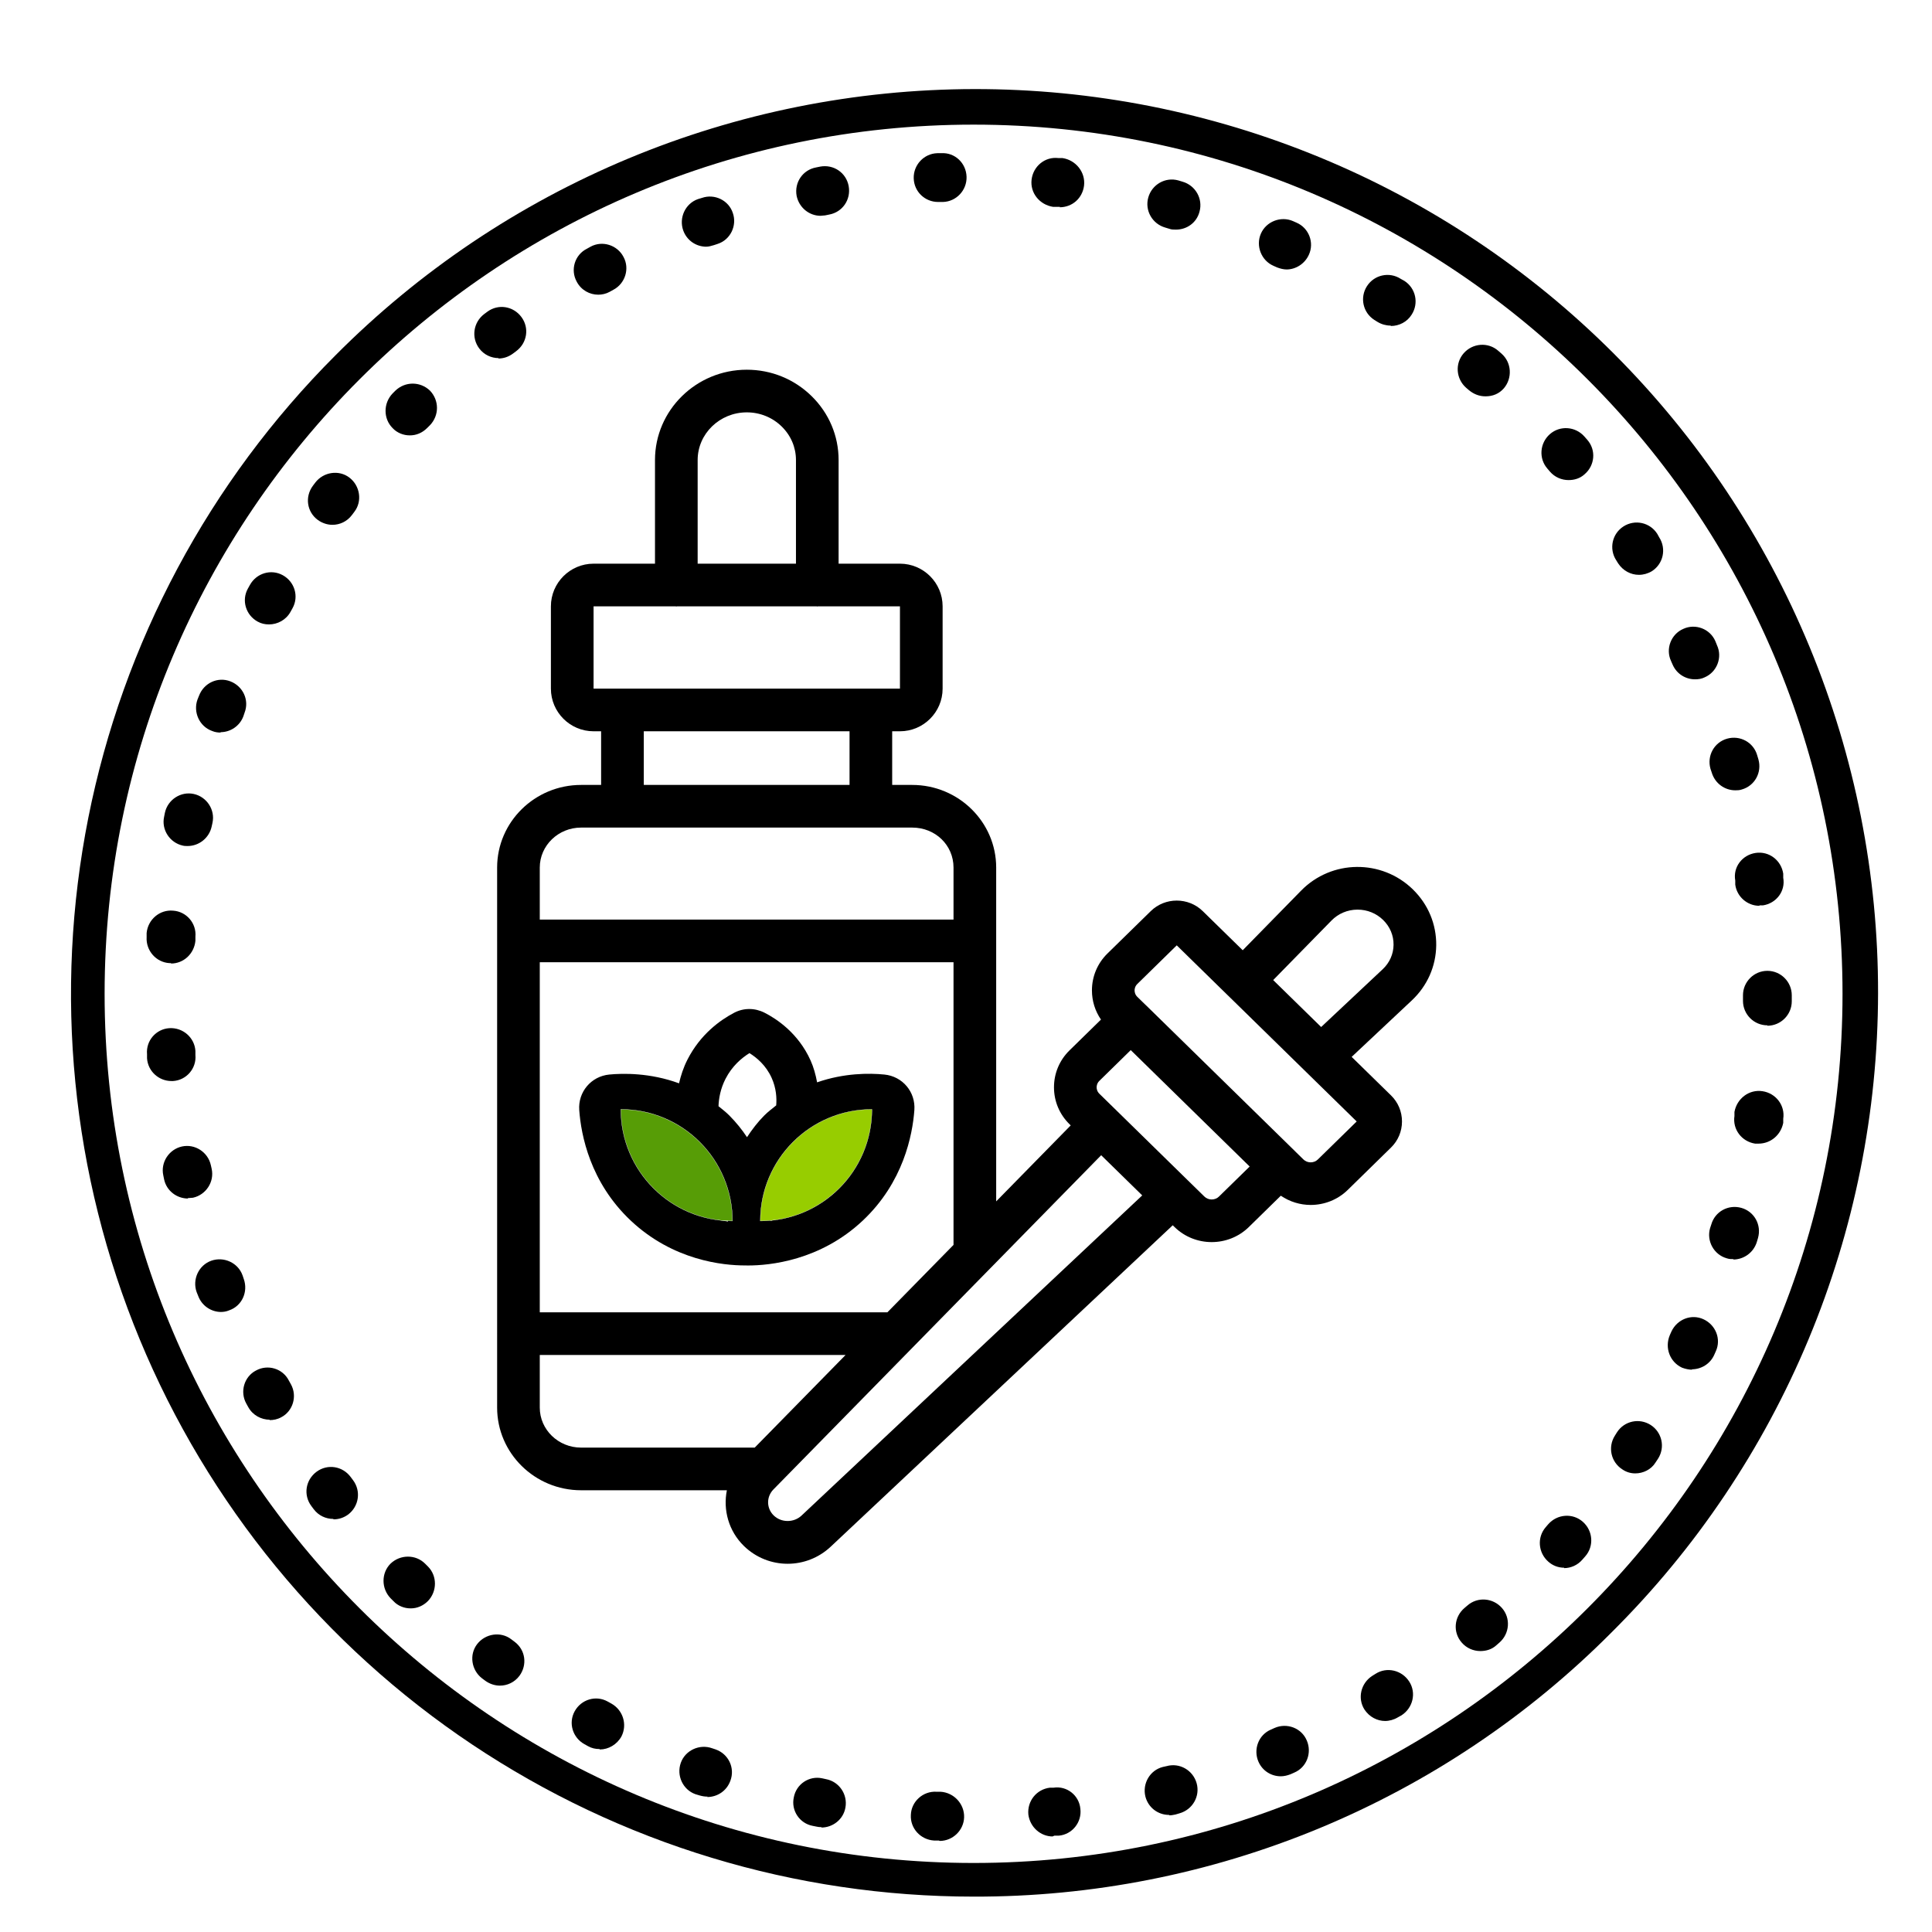
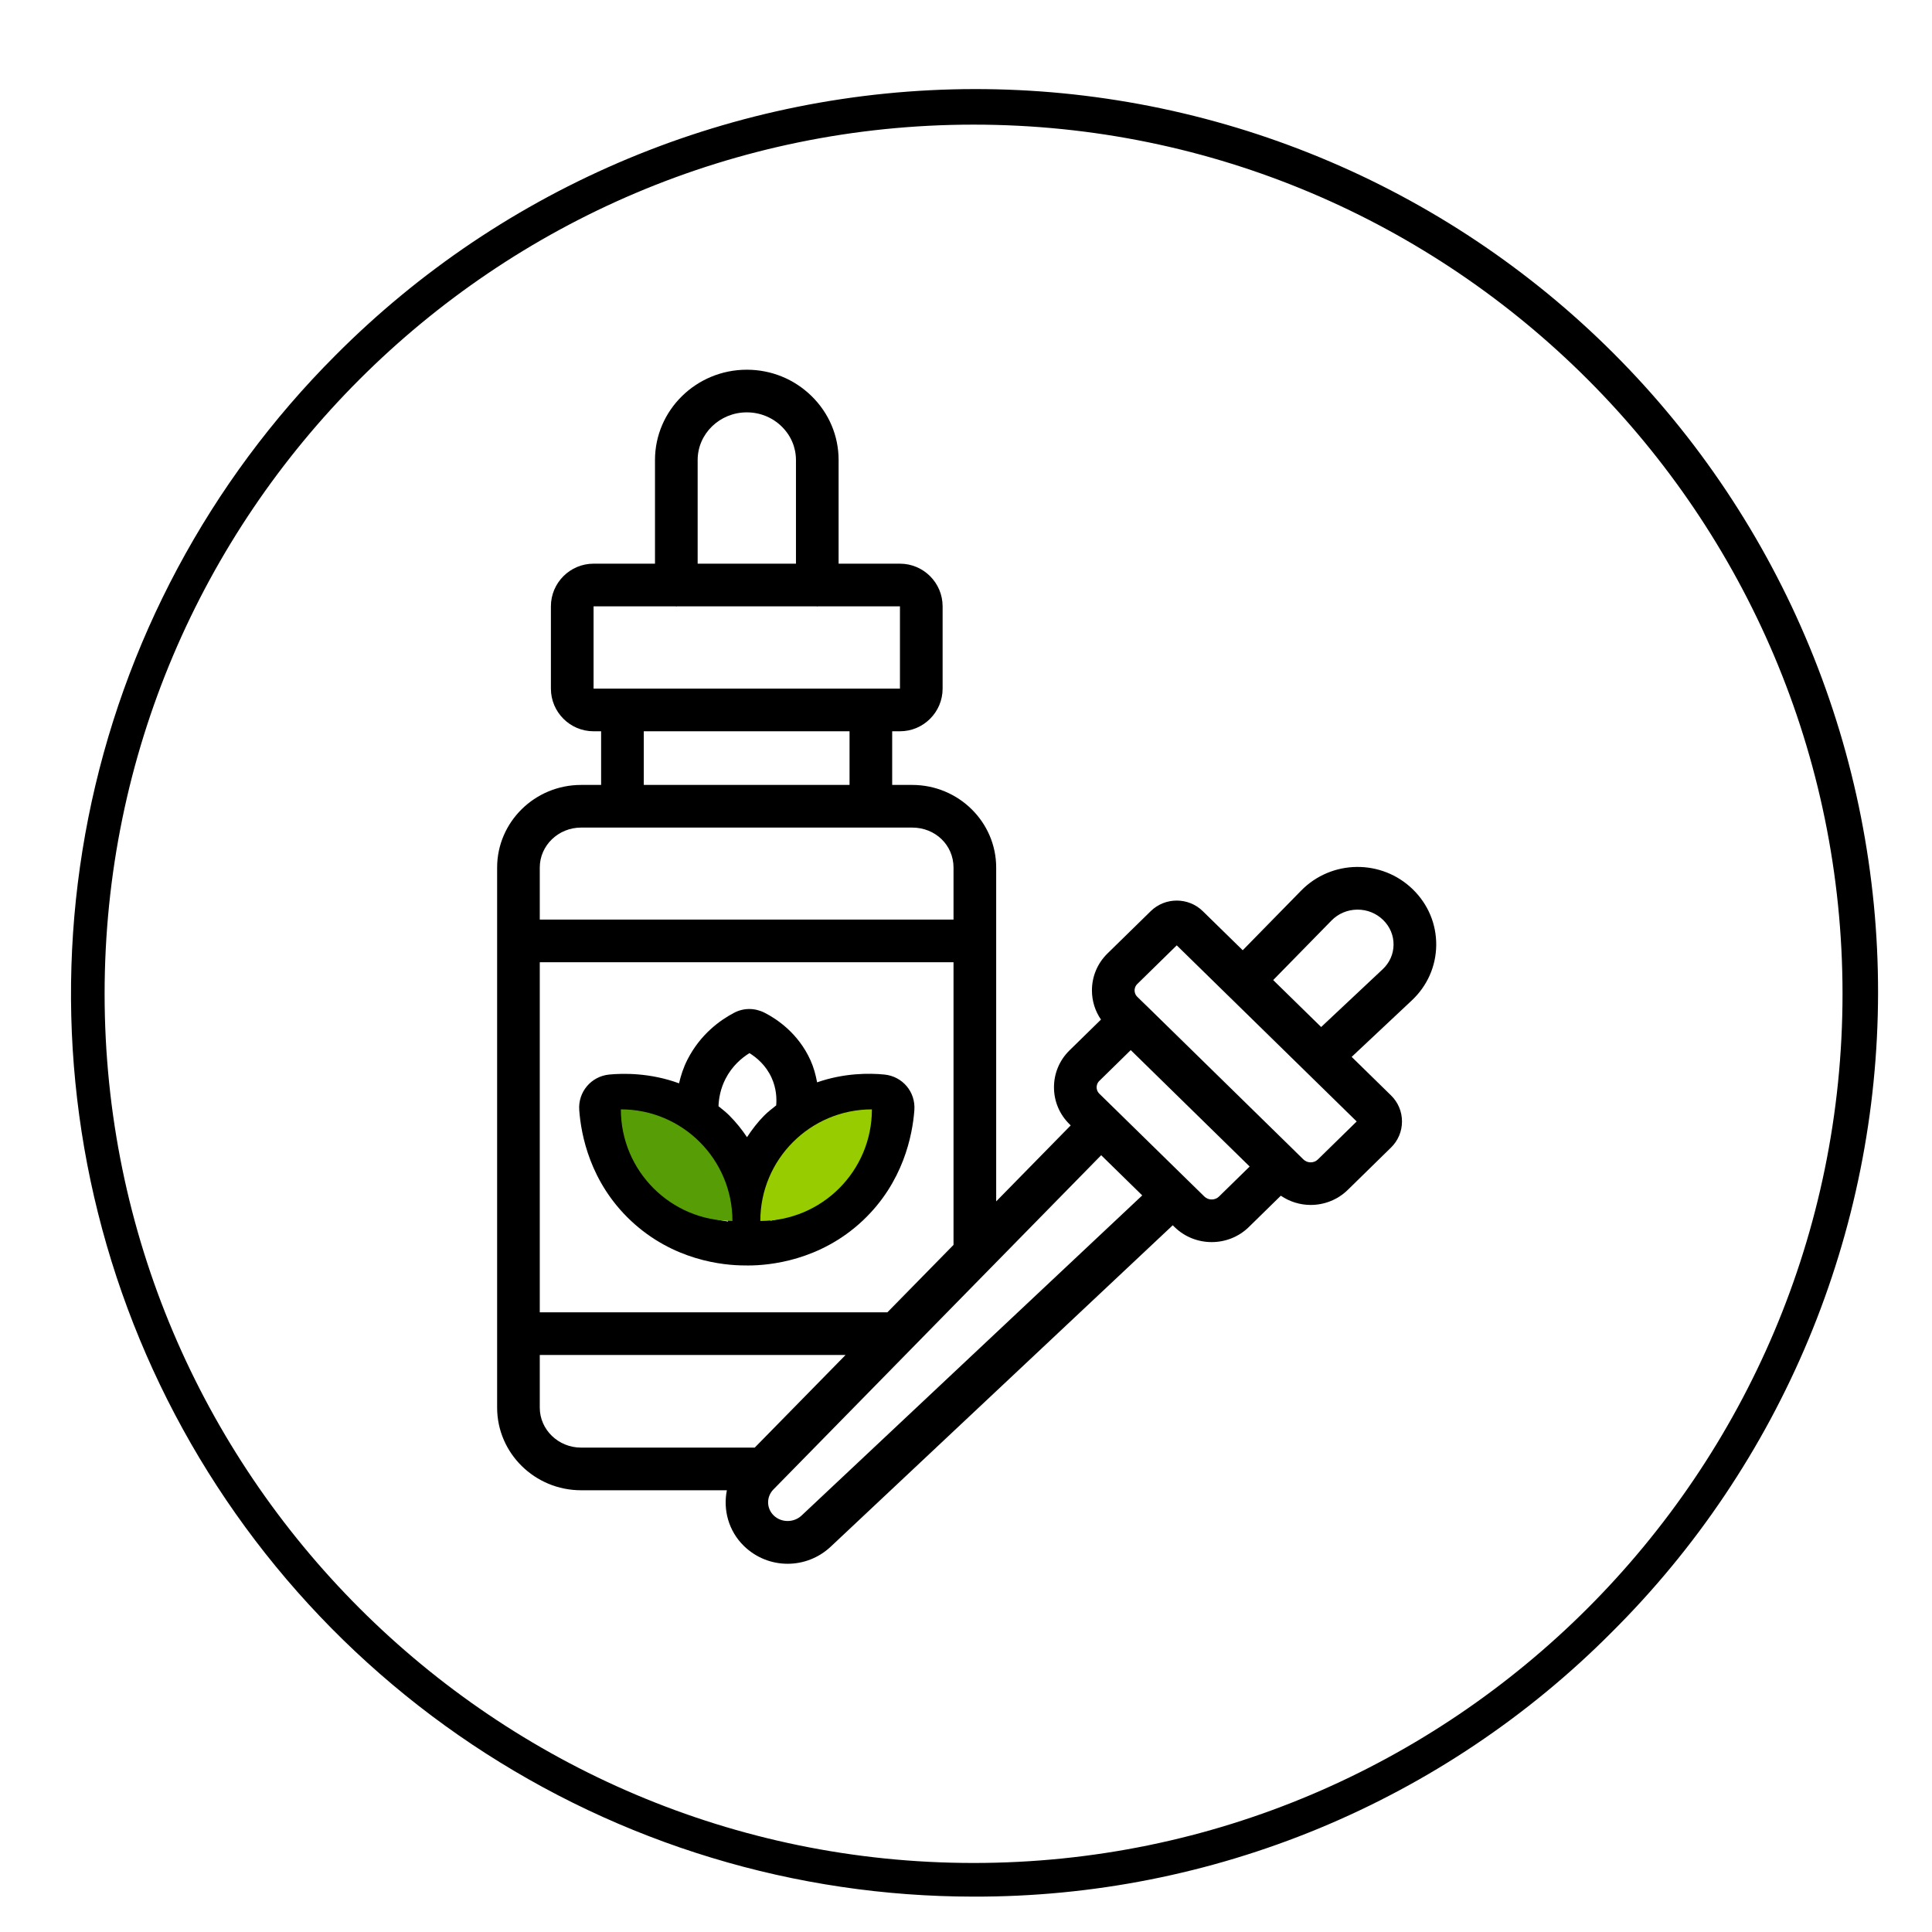
<svg xmlns="http://www.w3.org/2000/svg" width="500" viewBox="0 0 375 375" height="500" preserveAspectRatio="xMidYMid meet">
  <defs>
    <clipPath id="5e1e8ce42c">
      <path d="M 96.5 71.762 L 278.75 71.762 L 278.75 303.512 L 96.5 303.512 Z M 96.5 71.762 " clip-rule="nonzero" />
    </clipPath>
    <clipPath id="9a92cc1a10">
      <path d="M 13 17 L 365 17 L 365 368.297 L 13 368.297 Z M 13 17 " clip-rule="nonzero" />
    </clipPath>
    <clipPath id="837bd22ae0">
-       <path d="M 28.293 29.574 L 347.793 29.574 L 347.793 357.324 L 28.293 357.324 Z M 28.293 29.574 " clip-rule="nonzero" />
-     </clipPath>
+       </clipPath>
    <clipPath id="48350b6b12">
      <path d="M 147.551 215.301 L 169.301 215.301 L 169.301 237 L 147.551 237 Z M 147.551 215.301 " clip-rule="nonzero" />
    </clipPath>
    <clipPath id="d8d374a068">
      <path d="M 147.551 215.301 L 169.301 215.301 L 169.301 237.051 L 147.551 237.051 Z M 147.551 215.301 " clip-rule="nonzero" />
    </clipPath>
    <clipPath id="55c5c8cce8">
      <path d="M 120.48 215.266 L 142.23 215.266 L 142.23 237 L 120.48 237 Z M 120.48 215.266 " clip-rule="nonzero" />
    </clipPath>
    <clipPath id="f7aa7d5ecb">
-       <path d="M 120.48 215.266 L 142.23 215.266 L 142.23 237.016 L 120.48 237.016 Z M 120.48 215.266 " clip-rule="nonzero" />
-     </clipPath>
+       </clipPath>
  </defs>
-   <rect x="-37.5" width="450" fill="#ffffff" y="-37.5" height="450" fill-opacity="1" />
-   <rect x="-37.5" width="450" fill="#ffffff" y="-37.5" height="450" fill-opacity="1" />
  <g clip-path="url(#5e1e8ce42c)">
    <path fill="#000000" d="M 278.77 183.461 C 278.809 179.379 277.207 175.543 274.258 172.652 C 268.203 166.723 258.453 166.824 252.531 172.887 L 241.211 184.441 L 233.457 176.852 C 230.672 174.121 226.145 174.117 223.363 176.848 L 214.961 185.07 C 213.016 186.977 211.945 189.52 211.945 192.234 C 211.945 194.293 212.562 196.242 213.699 197.898 L 207.594 203.875 C 205.648 205.781 204.578 208.324 204.578 211.043 C 204.578 213.762 205.648 216.301 207.594 218.211 L 207.824 218.438 L 193.359 233.188 L 193.359 168.395 C 193.359 159.551 186.047 152.355 177.059 152.355 L 173.172 152.355 L 173.172 141.941 L 174.68 141.941 C 179.246 141.941 182.961 138.227 182.961 133.664 L 182.961 117.688 C 182.961 113.125 179.246 109.41 174.68 109.41 L 162.773 109.41 L 162.773 89.293 C 162.773 84.602 160.906 80.188 157.52 76.875 C 154.156 73.578 149.691 71.762 144.953 71.762 C 135.129 71.762 127.133 79.625 127.133 89.293 L 127.133 109.41 L 115.211 109.41 C 110.645 109.41 106.93 113.125 106.93 117.688 L 106.93 133.664 C 106.93 138.227 110.645 141.941 115.211 141.941 L 116.676 141.941 L 116.676 152.355 L 112.789 152.355 C 103.801 152.355 96.492 159.551 96.492 168.395 L 96.492 182.602 C 96.492 182.609 96.484 182.621 96.484 182.629 C 96.484 182.641 96.492 182.648 96.492 182.66 L 96.492 258.828 C 96.492 258.84 96.484 258.848 96.484 258.859 C 96.484 258.871 96.492 258.879 96.492 258.887 L 96.492 273.215 C 96.492 282.059 103.801 289.258 112.789 289.258 L 141.086 289.258 C 140.324 293.059 141.414 297.152 144.375 300.055 C 146.738 302.367 149.805 303.527 152.879 303.527 C 155.867 303.527 158.867 302.43 161.23 300.219 L 227.629 237.824 L 227.992 238.18 C 229.977 240.117 232.582 241.09 235.188 241.09 C 237.793 241.09 240.398 240.117 242.383 238.18 L 248.605 232.086 C 250.344 233.266 252.363 233.879 254.398 233.879 C 257.004 233.879 259.609 232.906 261.594 230.965 L 269.992 222.742 C 271.367 221.398 272.125 219.602 272.125 217.676 C 272.125 215.758 271.367 213.957 269.996 212.617 L 262.355 205.141 L 274.035 194.176 C 277.043 191.352 278.727 187.547 278.77 183.461 Z M 135.414 89.293 C 135.414 84.188 139.695 80.039 144.953 80.039 C 147.512 80.039 149.918 81.012 151.727 82.785 C 153.512 84.531 154.496 86.844 154.496 89.293 L 154.496 109.41 L 135.414 109.41 Z M 115.211 133.664 L 115.211 117.688 L 131.133 117.688 C 131.184 117.691 131.223 117.719 131.273 117.719 C 131.324 117.719 131.363 117.691 131.414 117.688 L 158.496 117.688 C 158.543 117.691 158.586 117.719 158.637 117.719 C 158.684 117.719 158.727 117.691 158.777 117.688 L 174.68 117.688 L 174.68 133.664 Z M 164.895 141.941 L 164.895 152.355 L 124.957 152.355 L 124.957 141.941 Z M 104.77 168.395 C 104.77 164.117 108.367 160.633 112.789 160.633 L 177.059 160.633 C 181.559 160.633 185.078 164.043 185.078 168.395 L 185.078 178.492 L 104.77 178.492 Z M 104.77 186.77 L 185.078 186.77 L 185.078 241.633 L 172.242 254.719 L 104.77 254.719 Z M 112.789 280.98 C 108.367 280.98 104.77 277.496 104.77 273.215 L 104.77 262.996 L 164.129 262.996 L 146.492 280.98 Z M 155.57 294.18 C 154.059 295.586 151.633 295.574 150.172 294.145 C 148.746 292.75 148.727 290.531 150.117 289.105 L 192.098 246.293 C 192.129 246.266 192.152 246.238 192.18 246.211 L 213.738 224.227 L 221.707 232.027 Z M 236.59 232.262 C 235.832 233.004 234.543 233.004 233.785 232.262 L 230.75 229.293 C 230.738 229.277 230.734 229.254 230.719 229.238 C 230.695 229.215 230.664 229.207 230.637 229.184 L 216.652 215.488 C 216.625 215.465 216.621 215.43 216.594 215.406 C 216.57 215.379 216.535 215.375 216.508 215.348 L 213.387 212.293 C 212.926 211.844 212.855 211.316 212.855 211.043 C 212.855 210.77 212.926 210.242 213.387 209.793 L 219.477 203.824 L 242.559 226.422 Z M 263.332 217.676 L 255.801 225.047 C 255.039 225.801 253.754 225.801 252.992 225.047 L 251.395 223.484 C 251.387 223.477 251.383 223.465 251.375 223.457 L 222.383 195.07 C 222.371 195.059 222.355 195.055 222.344 195.043 L 220.754 193.488 C 220.293 193.039 220.223 192.512 220.223 192.234 C 220.223 191.965 220.293 191.438 220.754 190.988 L 228.406 183.492 L 238.371 193.246 C 238.375 193.246 238.375 193.25 238.375 193.25 C 238.379 193.254 238.379 193.254 238.383 193.254 Z M 268.371 188.137 L 256.434 199.344 L 247.125 190.23 L 258.445 178.672 C 259.758 177.332 261.531 176.578 263.434 176.559 L 263.512 176.559 C 265.383 176.559 267.141 177.27 268.469 178.57 C 269.793 179.867 270.508 181.57 270.488 183.379 C 270.473 185.184 269.719 186.875 268.371 188.137 Z M 268.371 188.137 " fill-opacity="1" fill-rule="nonzero" />
  </g>
  <path fill="#000000" d="M 171.672 208.57 C 168.742 208.273 163.836 208.258 158.598 210.082 C 158.324 208.617 157.938 207.176 157.328 205.824 C 154.941 200.516 150.723 197.754 148.414 196.578 C 146.504 195.605 144.348 195.605 142.496 196.578 C 139.754 198.016 135.957 200.754 133.453 205.633 C 132.633 207.234 132.152 208.781 131.801 210.273 C 126.168 208.203 120.902 208.312 118.242 208.57 C 114.73 208.922 112.18 211.949 112.43 215.461 C 112.777 220.285 114.535 229.484 122.434 236.922 C 130.676 244.676 140.367 245.621 144.59 245.621 C 144.699 245.621 144.797 245.621 144.898 245.621 C 144.91 245.621 144.918 245.629 144.93 245.629 L 145.203 245.629 C 149.332 245.629 159.172 244.719 167.465 236.914 C 175.348 229.496 177.121 220.301 177.477 215.473 C 177.738 211.953 175.188 208.922 171.672 208.57 Z M 128.109 230.891 C 123.129 226.207 121.441 220.523 120.887 216.699 C 124.832 216.605 130.828 217.469 135.684 222.348 C 138.84 225.516 140.281 229.141 140.895 232.324 C 140.898 232.359 140.902 232.395 140.91 232.43 C 141.234 234.172 141.324 235.781 141.297 237.094 C 137.754 236.59 132.586 235.105 128.109 230.891 Z M 144.992 220.727 C 144.039 219.289 142.91 217.871 141.551 216.504 C 140.871 215.824 140.164 215.289 139.461 214.715 C 139.516 213.188 139.84 211.332 140.82 209.406 C 142.086 206.941 143.918 205.371 145.469 204.41 C 146.828 205.246 148.672 206.758 149.777 209.219 C 150.684 211.23 150.777 213.148 150.66 214.555 C 149.879 215.184 149.082 215.777 148.359 216.504 C 147.066 217.797 145.98 219.23 144.992 220.727 Z M 161.789 230.883 C 157.711 234.723 153.113 236.297 149.566 236.934 C 149.586 235.391 149.488 233.609 149.184 231.684 C 150.02 228.027 151.688 224.883 154.219 222.352 C 155.07 221.5 155.938 220.773 156.871 220.137 C 156.961 220.078 157.043 220.012 157.125 219.945 C 157.129 219.941 157.133 219.938 157.141 219.934 C 157.148 219.926 157.164 219.918 157.176 219.906 C 161.375 217.145 165.973 216.613 169.02 216.699 C 168.457 220.523 166.758 226.211 161.789 230.883 Z M 161.789 230.883 " fill-opacity="1" fill-rule="nonzero" />
  <g clip-path="url(#9a92cc1a10)">
    <path fill="#000000" d="M 188.973 368.133 C 184.672 368.133 180.375 367.973 176.086 367.656 C 171.793 367.34 167.523 366.867 163.266 366.234 C 159.012 365.605 154.785 364.816 150.586 363.875 C 146.391 362.934 142.234 361.836 138.117 360.586 C 134 359.34 129.934 357.941 125.922 356.391 C 121.906 354.844 117.957 353.148 114.066 351.309 C 110.18 349.469 106.363 347.488 102.621 345.367 C 98.879 343.246 95.219 340.992 91.641 338.602 C 88.062 336.211 84.578 333.691 81.188 331.047 C 77.797 328.398 74.508 325.629 71.32 322.738 C 68.133 319.852 65.055 316.848 62.09 313.73 C 59.125 310.613 56.277 307.395 53.547 304.066 C 50.816 300.742 48.215 297.32 45.738 293.801 C 43.262 290.285 40.918 286.68 38.703 282.988 C 36.492 279.297 34.422 275.531 32.484 271.688 C 30.551 267.844 28.762 263.934 27.117 259.961 C 25.469 255.984 23.973 251.953 22.621 247.867 C 21.273 243.781 20.074 239.652 19.031 235.477 C 17.984 231.305 17.094 227.098 16.359 222.859 C 15.625 218.617 15.047 214.359 14.625 210.074 C 14.203 205.793 13.938 201.5 13.832 197.199 C 13.727 192.898 13.781 188.598 13.992 184.301 C 14.203 180.004 14.57 175.719 15.098 171.449 C 15.625 167.18 16.309 162.934 17.145 158.711 C 17.984 154.492 18.98 150.309 20.125 146.16 C 21.273 142.016 22.57 137.914 24.02 133.863 C 25.469 129.812 27.066 125.82 28.809 121.887 C 30.555 117.953 32.438 114.09 34.469 110.293 C 36.496 106.5 38.66 102.785 40.961 99.148 C 43.262 95.512 45.695 91.969 48.258 88.512 C 50.82 85.055 53.508 81.699 56.316 78.441 C 59.125 75.184 62.051 72.031 65.094 68.988 C 67.117 66.953 69.191 64.965 71.316 63.027 C 73.438 61.094 75.605 59.211 77.824 57.383 C 80.039 55.551 82.297 53.777 84.602 52.062 C 86.902 50.344 89.246 48.684 91.629 47.078 C 94.016 45.477 96.438 43.934 98.895 42.449 C 101.355 40.969 103.852 39.547 106.383 38.184 C 108.91 36.824 111.473 35.527 114.066 34.293 C 116.66 33.059 119.285 31.887 121.934 30.781 C 124.586 29.676 127.266 28.637 129.965 27.66 C 132.668 26.688 135.395 25.781 138.141 24.941 C 140.887 24.102 143.652 23.328 146.438 22.625 C 149.223 21.922 152.023 21.289 154.84 20.723 C 157.656 20.156 160.484 19.66 163.328 19.234 C 166.168 18.805 169.016 18.449 171.875 18.164 C 174.734 17.875 177.598 17.66 180.465 17.516 C 183.336 17.371 186.207 17.293 189.078 17.289 C 191.949 17.285 194.82 17.352 197.691 17.488 C 200.562 17.625 203.426 17.832 206.285 18.109 C 209.145 18.387 211.992 18.738 214.836 19.156 C 217.676 19.574 220.508 20.062 223.324 20.617 C 226.145 21.176 228.945 21.801 231.734 22.496 C 234.52 23.191 237.289 23.957 240.039 24.785 C 242.789 25.617 245.516 26.516 248.223 27.484 C 250.926 28.449 253.605 29.48 256.262 30.578 C 258.918 31.676 261.543 32.836 264.141 34.062 C 266.738 35.289 269.305 36.582 271.84 37.934 C 274.371 39.285 276.871 40.703 279.336 42.176 C 281.801 43.652 284.227 45.188 286.617 46.785 C 289.008 48.379 291.355 50.035 293.664 51.746 C 295.969 53.457 298.234 55.223 300.457 57.043 C 302.676 58.867 304.852 60.742 306.98 62.672 C 309.109 64.602 311.188 66.582 313.219 68.613 C 315.25 70.645 317.23 72.727 319.16 74.855 C 321.09 76.984 322.965 79.16 324.785 81.383 C 326.609 83.602 328.375 85.867 330.086 88.176 C 331.793 90.484 333.449 92.832 335.043 95.223 C 336.637 97.613 338.172 100.039 339.648 102.504 C 341.125 104.969 342.539 107.469 343.891 110.004 C 345.242 112.539 346.535 115.105 347.762 117.703 C 348.984 120.305 350.148 122.93 351.246 125.586 C 352.344 128.242 353.375 130.922 354.34 133.629 C 355.305 136.336 356.203 139.062 357.035 141.812 C 357.867 144.562 358.629 147.332 359.324 150.121 C 360.02 152.91 360.645 155.711 361.203 158.531 C 361.758 161.348 362.246 164.18 362.664 167.023 C 363.082 169.867 363.43 172.715 363.711 175.578 C 363.988 178.438 364.195 181.301 364.332 184.172 C 364.469 187.043 364.535 189.914 364.531 192.785 C 364.527 195.66 364.449 198.531 364.305 201.402 C 364.16 204.27 363.941 207.137 363.656 209.992 C 363.371 212.852 363.016 215.703 362.586 218.543 C 362.16 221.387 361.664 224.215 361.098 227.031 C 360.531 229.848 359.898 232.652 359.195 235.438 C 358.492 238.223 357.719 240.988 356.879 243.738 C 356.039 246.484 355.133 249.211 354.16 251.914 C 353.188 254.617 352.148 257.297 351.043 259.945 C 349.938 262.598 348.766 265.223 347.531 267.816 C 346.297 270.41 345 272.973 343.641 275.504 C 342.281 278.035 340.859 280.531 339.375 282.992 C 337.891 285.453 336.348 287.875 334.746 290.262 C 333.145 292.645 331.484 294.988 329.77 297.293 C 328.051 299.598 326.277 301.855 324.449 304.07 C 322.621 306.289 320.738 308.457 318.801 310.582 C 316.867 312.703 314.879 314.777 312.844 316.805 C 308.797 320.875 304.559 324.734 300.129 328.387 C 295.699 332.039 291.102 335.461 286.332 338.656 C 281.566 341.855 276.652 344.809 271.59 347.516 C 266.531 350.227 261.352 352.68 256.047 354.879 C 250.746 357.074 245.348 359.004 239.852 360.668 C 234.359 362.332 228.797 363.719 223.168 364.832 C 217.535 365.945 211.863 366.777 206.152 367.328 C 200.438 367.879 194.711 368.148 188.973 368.133 Z M 188.973 24.191 C 95.965 24.191 20.305 99.871 20.305 192.898 C 20.305 285.93 95.965 361.602 188.973 361.602 C 281.98 361.602 357.633 285.922 357.633 192.898 C 357.633 99.875 281.973 24.191 188.973 24.191 Z M 188.973 24.191 " fill-opacity="1" fill-rule="nonzero" />
  </g>
  <g clip-path="url(#837bd22ae0)">
    <path fill="#000000" d="M 182.242 357.246 C 182.242 357.246 182.086 357.246 182.086 357.246 L 181.297 357.246 C 178.691 357.09 176.641 354.879 176.797 352.273 C 176.875 349.672 179.164 347.617 181.77 347.777 L 182.559 347.777 C 185.16 347.934 187.215 350.145 187.133 352.75 C 187.055 355.273 184.926 357.324 182.398 357.324 Z M 204.336 356.457 C 201.969 356.457 199.918 354.641 199.602 352.195 C 199.363 349.59 201.18 347.305 203.781 346.988 L 204.492 346.988 C 207.098 346.594 209.465 348.488 209.699 351.09 C 210.016 353.695 208.121 356.062 205.52 356.301 L 204.652 356.301 C 204.492 356.379 204.336 356.457 204.176 356.457 Z M 159.438 354.641 C 159.125 354.641 158.887 354.641 158.57 354.562 L 157.781 354.406 C 155.18 353.934 153.523 351.406 154.074 348.883 C 154.547 346.277 157.074 344.621 159.598 345.172 L 160.309 345.328 C 162.91 345.805 164.566 348.328 164.094 350.855 C 163.699 353.145 161.648 354.723 159.438 354.723 Z M 226.902 352.273 C 224.77 352.273 222.879 350.855 222.324 348.723 C 221.695 346.199 223.191 343.594 225.719 342.961 L 226.43 342.805 C 228.953 342.094 231.555 343.594 232.266 346.121 C 232.977 348.645 231.477 351.25 228.953 351.961 L 228.164 352.195 C 227.77 352.273 227.375 352.355 226.98 352.355 Z M 137.348 348.723 C 136.793 348.723 136.32 348.645 135.77 348.488 L 134.98 348.25 C 132.535 347.383 131.27 344.621 132.141 342.172 C 133.008 339.727 135.77 338.465 138.215 339.332 L 138.926 339.57 C 141.371 340.438 142.711 343.121 141.766 345.645 C 141.055 347.617 139.238 348.801 137.27 348.801 Z M 248.598 344.777 C 246.785 344.777 245.051 343.75 244.262 341.938 C 243.234 339.57 244.262 336.727 246.707 335.703 L 247.414 335.387 C 249.781 334.359 252.625 335.387 253.648 337.832 C 254.676 340.199 253.648 343.043 251.203 344.066 L 250.492 344.383 C 249.863 344.621 249.23 344.777 248.598 344.777 Z M 116.359 339.488 C 115.57 339.488 114.859 339.332 114.148 338.938 L 113.438 338.543 C 111.152 337.281 110.281 334.438 111.547 332.152 C 112.809 329.863 115.648 328.992 117.938 330.258 L 118.648 330.652 C 120.934 331.914 121.801 334.754 120.621 337.043 C 119.75 338.621 118.094 339.57 116.438 339.57 Z M 268.879 334.043 C 267.301 334.043 265.801 333.254 264.852 331.836 C 263.434 329.625 264.145 326.707 266.352 325.285 L 266.984 324.891 C 269.191 323.469 272.113 324.18 273.531 326.391 C 274.953 328.598 274.242 331.52 272.035 332.941 L 271.324 333.336 C 270.535 333.809 269.668 334.043 268.797 334.043 Z M 97.027 327.18 C 96.082 327.18 95.055 326.863 94.188 326.23 L 93.555 325.758 C 91.504 324.18 91.031 321.18 92.609 319.129 C 94.188 317.078 97.184 316.605 99.238 318.184 L 99.867 318.656 C 102 320.234 102.395 323.152 100.816 325.285 C 99.867 326.547 98.449 327.18 97.027 327.18 Z M 287.34 320.469 C 286 320.469 284.656 319.918 283.711 318.812 C 281.977 316.84 282.211 313.84 284.262 312.105 L 284.816 311.633 C 286.789 309.895 289.785 310.133 291.523 312.105 C 293.258 314.078 293.023 317.078 291.051 318.812 L 290.418 319.367 C 289.551 320.156 288.445 320.469 287.34 320.469 Z M 79.668 312.184 C 78.484 312.184 77.223 311.711 76.355 310.762 L 75.801 310.211 C 73.988 308.316 73.988 305.316 75.801 303.504 C 77.695 301.688 80.695 301.688 82.508 303.504 L 83.062 304.055 C 84.875 305.871 84.875 308.871 83.062 310.762 C 82.113 311.711 80.93 312.184 79.746 312.184 Z M 303.594 304.293 C 302.488 304.293 301.387 303.898 300.516 303.109 C 298.547 301.371 298.309 298.375 300.043 296.398 L 300.516 295.848 C 302.254 293.875 305.25 293.637 307.223 295.375 C 309.195 297.109 309.434 300.109 307.699 302.082 L 307.145 302.715 C 306.199 303.82 304.855 304.371 303.594 304.371 Z M 64.676 294.82 C 63.258 294.82 61.836 294.191 60.891 292.93 L 60.418 292.297 C 58.84 290.164 59.312 287.246 61.441 285.668 C 63.574 284.09 66.492 284.562 68.07 286.691 L 68.543 287.324 C 70.121 289.457 69.648 292.375 67.598 293.953 C 66.73 294.586 65.781 294.902 64.758 294.902 Z M 317.402 285.984 C 316.535 285.984 315.668 285.746 314.879 285.195 C 312.668 283.773 312.039 280.852 313.457 278.645 L 313.852 278.012 C 315.273 275.801 318.191 275.172 320.402 276.59 C 322.609 278.012 323.242 280.934 321.82 283.141 L 321.348 283.852 C 320.48 285.273 318.902 285.984 317.402 285.984 Z M 52.367 275.566 C 50.711 275.566 49.055 274.699 48.188 273.121 L 47.793 272.41 C 46.531 270.121 47.398 267.199 49.688 266.016 C 51.973 264.754 54.895 265.621 56.078 267.988 L 56.473 268.699 C 57.734 270.988 56.867 273.91 54.578 275.094 C 53.867 275.488 53.078 275.645 52.289 275.645 Z M 328.449 265.859 C 327.816 265.859 327.109 265.699 326.477 265.465 C 324.109 264.359 323.082 261.598 324.109 259.152 L 324.426 258.441 C 325.531 256.074 328.293 254.969 330.66 256.074 C 333.027 257.176 334.129 259.941 333.027 262.309 L 332.711 263.02 C 331.922 264.754 330.184 265.781 328.371 265.781 Z M 42.898 254.652 C 41.008 254.652 39.191 253.469 38.48 251.574 L 38.164 250.785 C 37.297 248.34 38.559 245.578 41.008 244.707 C 43.453 243.84 46.215 245.102 47.082 247.551 L 47.32 248.262 C 48.188 250.707 47.004 253.469 44.477 254.336 C 43.926 254.574 43.375 254.652 42.82 254.652 Z M 336.496 244.395 C 336.023 244.395 335.629 244.395 335.156 244.234 C 332.633 243.523 331.211 240.84 331.922 238.395 L 332.156 237.684 C 332.867 235.16 335.473 233.738 337.996 234.449 C 340.52 235.16 341.941 237.762 341.23 240.289 L 340.996 241.078 C 340.363 243.129 338.469 244.473 336.418 244.473 Z M 36.508 232.633 C 34.301 232.633 32.328 231.133 31.855 228.926 L 31.695 228.137 C 31.145 225.609 32.801 223.086 35.324 222.531 C 37.852 221.98 40.375 223.637 40.926 226.164 L 41.086 226.871 C 41.637 229.398 39.98 231.922 37.457 232.477 C 37.141 232.477 36.824 232.555 36.43 232.555 Z M 341.391 221.98 C 341.152 221.98 340.914 221.98 340.68 221.98 C 338.074 221.586 336.262 219.219 336.656 216.613 L 336.656 215.824 C 337.129 213.219 339.496 211.406 342.098 211.801 C 344.703 212.195 346.52 214.562 346.125 217.164 L 346.125 217.953 C 345.648 220.324 343.676 221.98 341.309 221.98 Z M 33.273 209.828 C 30.828 209.828 28.699 207.934 28.539 205.406 L 28.539 204.617 C 28.305 202.012 30.277 199.727 32.879 199.566 C 35.484 199.41 37.77 201.383 37.93 203.988 L 37.93 204.777 C 38.164 207.379 36.191 209.668 33.59 209.828 C 33.512 209.828 33.352 209.828 33.273 209.828 Z M 343.047 199.016 C 340.441 199.016 338.312 196.883 338.312 194.281 L 338.312 193.488 C 338.312 193.488 338.312 193.176 338.312 193.176 C 338.312 190.57 340.441 188.438 343.047 188.438 C 345.648 188.438 347.781 190.57 347.781 193.176 L 347.781 193.488 C 347.781 193.488 347.781 194.359 347.781 194.359 C 347.781 196.961 345.648 199.094 343.047 199.094 Z M 33.195 186.941 C 33.117 186.941 32.957 186.941 32.879 186.941 C 30.277 186.781 28.305 184.492 28.461 181.891 L 28.461 181.102 C 28.699 178.496 30.984 176.523 33.59 176.758 C 36.191 176.918 38.164 179.207 37.93 181.809 L 37.93 182.598 C 37.691 185.125 35.641 187.02 33.195 187.02 Z M 341.469 175.812 C 339.18 175.812 337.129 174.074 336.812 171.707 L 336.812 170.918 C 336.34 168.316 338.152 165.949 340.758 165.555 C 343.363 165.16 345.73 166.973 346.125 169.578 L 346.125 170.367 C 346.598 172.973 344.781 175.34 342.18 175.734 C 341.941 175.734 341.703 175.734 341.547 175.734 Z M 36.43 164.211 C 36.113 164.211 35.797 164.211 35.484 164.133 C 32.957 163.578 31.301 161.055 31.855 158.527 L 32.012 157.738 C 32.562 155.215 35.09 153.559 37.613 154.109 C 40.137 154.66 41.797 157.188 41.242 159.711 L 41.086 160.422 C 40.613 162.633 38.641 164.211 36.43 164.211 Z M 336.812 153.398 C 334.762 153.398 332.867 152.059 332.238 149.926 L 332 149.215 C 331.289 146.691 332.711 144.086 335.234 143.375 C 337.758 142.668 340.363 144.086 341.074 146.613 L 341.309 147.402 C 342.02 149.926 340.602 152.531 338.074 153.242 C 337.602 153.398 337.207 153.398 336.812 153.398 Z M 42.82 142.191 C 42.27 142.191 41.715 142.113 41.164 141.879 C 38.719 141.008 37.457 138.246 38.324 135.801 L 38.641 135.012 C 39.586 132.566 42.27 131.301 44.715 132.25 C 47.16 133.195 48.422 135.879 47.477 138.324 L 47.238 139.035 C 46.531 140.93 44.715 142.113 42.82 142.113 Z M 329 131.855 C 327.188 131.855 325.449 130.828 324.66 129.012 L 324.348 128.305 C 323.242 125.938 324.348 123.094 326.715 122.07 C 329.082 120.965 331.922 122.07 332.945 124.438 L 333.262 125.227 C 334.367 127.594 333.262 130.434 330.895 131.461 C 330.266 131.777 329.633 131.855 329 131.855 Z M 52.211 121.199 C 51.422 121.199 50.711 121.043 50 120.648 C 47.715 119.387 46.844 116.543 48.109 114.254 L 48.504 113.547 C 49.766 111.258 52.605 110.387 54.895 111.652 C 57.18 112.914 58.051 115.754 56.785 118.043 L 56.391 118.754 C 55.523 120.332 53.867 121.199 52.211 121.199 Z M 318.113 111.574 C 316.535 111.574 315.035 110.781 314.09 109.363 L 313.695 108.73 C 312.273 106.523 312.906 103.602 315.113 102.18 C 317.324 100.762 320.242 101.391 321.664 103.602 L 322.059 104.312 C 323.477 106.523 322.848 109.441 320.637 110.863 C 319.848 111.336 318.98 111.574 318.113 111.574 Z M 64.52 101.867 C 63.574 101.867 62.547 101.551 61.68 100.918 C 59.547 99.34 59.152 96.422 60.73 94.289 L 61.207 93.656 C 62.785 91.605 65.781 91.133 67.832 92.711 C 69.883 94.289 70.359 97.289 68.781 99.34 L 68.305 99.973 C 67.359 101.234 65.941 101.867 64.52 101.867 Z M 304.461 93.184 C 303.121 93.184 301.781 92.633 300.832 91.527 L 300.359 90.973 C 298.625 89 298.859 86.004 300.832 84.266 C 302.805 82.531 305.805 82.766 307.539 84.738 L 308.094 85.371 C 309.828 87.344 309.59 90.344 307.539 92.078 C 306.672 92.867 305.566 93.184 304.461 93.184 Z M 79.512 84.504 C 78.328 84.504 77.066 84.031 76.195 83.082 C 74.383 81.266 74.383 78.27 76.195 76.375 L 76.75 75.82 C 78.645 74.008 81.562 74.008 83.457 75.82 C 85.27 77.715 85.27 80.637 83.457 82.531 L 82.902 83.082 C 81.957 84.031 80.773 84.504 79.59 84.504 Z M 288.289 76.926 C 287.184 76.926 286.078 76.531 285.133 75.742 L 284.578 75.27 C 282.605 73.535 282.371 70.535 284.105 68.562 C 285.84 66.59 288.84 66.352 290.812 68.09 L 291.445 68.641 C 293.418 70.375 293.574 73.375 291.918 75.348 C 290.969 76.453 289.707 76.926 288.367 76.926 Z M 96.789 69.508 C 95.371 69.508 93.949 68.879 93.004 67.613 C 91.426 65.484 91.898 62.562 93.949 60.984 L 94.582 60.512 C 96.711 58.934 99.633 59.406 101.211 61.539 C 102.789 63.668 102.312 66.59 100.184 68.168 L 99.551 68.641 C 98.684 69.273 97.738 69.586 96.711 69.586 Z M 269.902 63.195 C 269.035 63.195 268.168 62.957 267.379 62.484 L 266.746 62.09 C 264.539 60.668 263.906 57.75 265.328 55.539 C 266.746 53.332 269.668 52.699 271.875 54.121 L 272.586 54.516 C 274.797 55.934 275.426 58.855 274.008 61.062 C 273.137 62.484 271.559 63.273 269.98 63.273 Z M 116.121 57.199 C 114.465 57.199 112.809 56.328 111.941 54.672 C 110.676 52.383 111.547 49.465 113.914 48.281 L 114.621 47.887 C 116.91 46.621 119.832 47.57 121.016 49.859 C 122.277 52.148 121.328 55.066 119.043 56.25 L 118.332 56.645 C 117.621 57.039 116.832 57.199 116.121 57.199 Z M 249.781 52.305 C 249.152 52.305 248.52 52.148 247.891 51.91 L 247.18 51.594 C 244.812 50.566 243.707 47.727 244.734 45.359 C 245.758 42.992 248.598 41.887 250.965 42.914 L 251.676 43.23 C 254.043 44.254 255.148 47.094 254.043 49.465 C 253.254 51.199 251.52 52.305 249.703 52.305 Z M 137.109 47.887 C 135.137 47.887 133.324 46.699 132.613 44.727 C 131.746 42.281 133.008 39.52 135.453 38.652 L 136.242 38.414 C 138.688 37.547 141.449 38.887 142.238 41.336 C 143.105 43.781 141.766 46.543 139.32 47.332 L 138.609 47.57 C 138.059 47.727 137.582 47.887 137.031 47.887 Z M 228.242 44.57 C 227.848 44.57 227.375 44.57 226.98 44.414 L 226.191 44.176 C 223.668 43.465 222.168 40.859 222.879 38.336 C 223.586 35.809 226.191 34.312 228.715 35.02 L 229.504 35.258 C 232.031 35.969 233.527 38.574 232.82 41.098 C 232.266 43.23 230.371 44.57 228.242 44.57 Z M 159.281 41.887 C 157.07 41.887 155.102 40.309 154.625 38.02 C 154.152 35.414 155.809 32.969 158.414 32.496 L 159.203 32.336 C 161.805 31.863 164.254 33.523 164.727 36.125 C 165.199 38.73 163.543 41.176 160.938 41.648 L 160.148 41.809 C 159.832 41.809 159.52 41.887 159.281 41.887 Z M 205.754 40.152 C 205.598 40.152 205.359 40.152 205.203 40.152 L 204.414 40.152 C 201.809 39.758 199.918 37.469 200.23 34.863 C 200.547 32.258 202.836 30.363 205.441 30.68 L 206.23 30.68 C 208.832 31.074 210.727 33.441 210.41 36.047 C 210.094 38.492 208.121 40.23 205.676 40.23 Z M 182.086 39.203 C 179.559 39.203 177.43 37.23 177.352 34.625 C 177.27 32.023 179.324 29.812 181.926 29.734 L 182.715 29.734 C 185.32 29.574 187.527 31.629 187.609 34.312 C 187.688 36.914 185.637 39.125 183.031 39.203 L 182.242 39.203 C 182.242 39.203 182.086 39.203 182.086 39.203 Z M 182.086 39.203 " fill-opacity="1" fill-rule="nonzero" />
  </g>
  <g clip-path="url(#48350b6b12)">
    <path fill="#97cd00" d="M 169.238 215.328 C 157.277 215.328 147.578 225.023 147.578 236.988 C 159.539 236.988 169.238 227.289 169.238 215.328 Z M 169.238 215.328 " fill-opacity="1" fill-rule="nonzero" />
  </g>
  <g clip-path="url(#d8d374a068)">
-     <path fill="#ffffff" d="M 147.578 237.016 L 147.551 237.016 L 147.551 236.988 C 147.551 234.059 148.125 231.219 149.254 228.547 C 150.348 225.965 151.91 223.645 153.902 221.652 C 155.895 219.66 158.215 218.098 160.797 217.004 C 163.469 215.875 166.312 215.301 169.238 215.301 L 169.266 215.301 L 169.266 215.328 C 169.266 218.254 168.691 221.094 167.562 223.77 C 166.469 226.352 164.906 228.672 162.914 230.664 C 160.922 232.656 158.602 234.219 156.02 235.312 C 153.348 236.441 150.504 237.016 147.578 237.016 Z M 169.211 215.355 C 166.301 215.359 163.477 215.93 160.816 217.055 C 158.242 218.145 155.93 219.703 153.941 221.691 C 151.953 223.68 150.395 225.992 149.305 228.566 C 148.18 231.227 147.609 234.051 147.605 236.961 C 150.516 236.957 153.34 236.383 156 235.262 C 158.574 234.172 160.887 232.609 162.875 230.625 C 164.863 228.637 166.422 226.324 167.512 223.75 C 168.637 221.09 169.207 218.266 169.211 215.355 Z M 169.211 215.355 " fill-opacity="1" fill-rule="nonzero" />
-   </g>
+     </g>
  <g clip-path="url(#55c5c8cce8)">
    <path fill="#579d06" d="M 120.508 215.324 C 120.508 227.289 130.203 236.988 142.168 236.988 C 142.168 225.023 132.469 215.324 120.508 215.324 Z M 120.508 215.324 " fill-opacity="1" fill-rule="nonzero" />
  </g>
  <g clip-path="url(#f7aa7d5ecb)">
    <path fill="#ffffff" d="M 142.195 236.988 L 142.195 237.016 L 142.168 237.016 C 139.238 237.016 136.398 236.441 133.727 235.309 C 131.141 234.219 128.824 232.652 126.832 230.664 C 124.84 228.672 123.277 226.352 122.184 223.77 C 121.051 221.094 120.48 218.254 120.48 215.324 L 120.48 215.297 L 120.508 215.297 C 123.434 215.297 126.273 215.871 128.949 217.004 C 131.531 218.094 133.852 219.66 135.844 221.652 C 137.832 223.645 139.398 225.961 140.488 228.547 C 141.621 231.219 142.195 234.059 142.195 236.988 Z M 120.535 215.355 C 120.539 218.266 121.109 221.09 122.234 223.746 C 123.324 226.324 124.883 228.637 126.871 230.625 C 128.855 232.609 131.168 234.172 133.746 235.258 C 136.406 236.383 139.227 236.957 142.141 236.961 C 142.137 234.051 141.562 231.227 140.438 228.566 C 139.348 225.992 137.789 223.676 135.805 221.691 C 133.816 219.703 131.504 218.145 128.926 217.055 C 126.27 215.93 123.445 215.359 120.535 215.355 Z M 120.535 215.355 " fill-opacity="1" fill-rule="nonzero" />
  </g>
</svg>